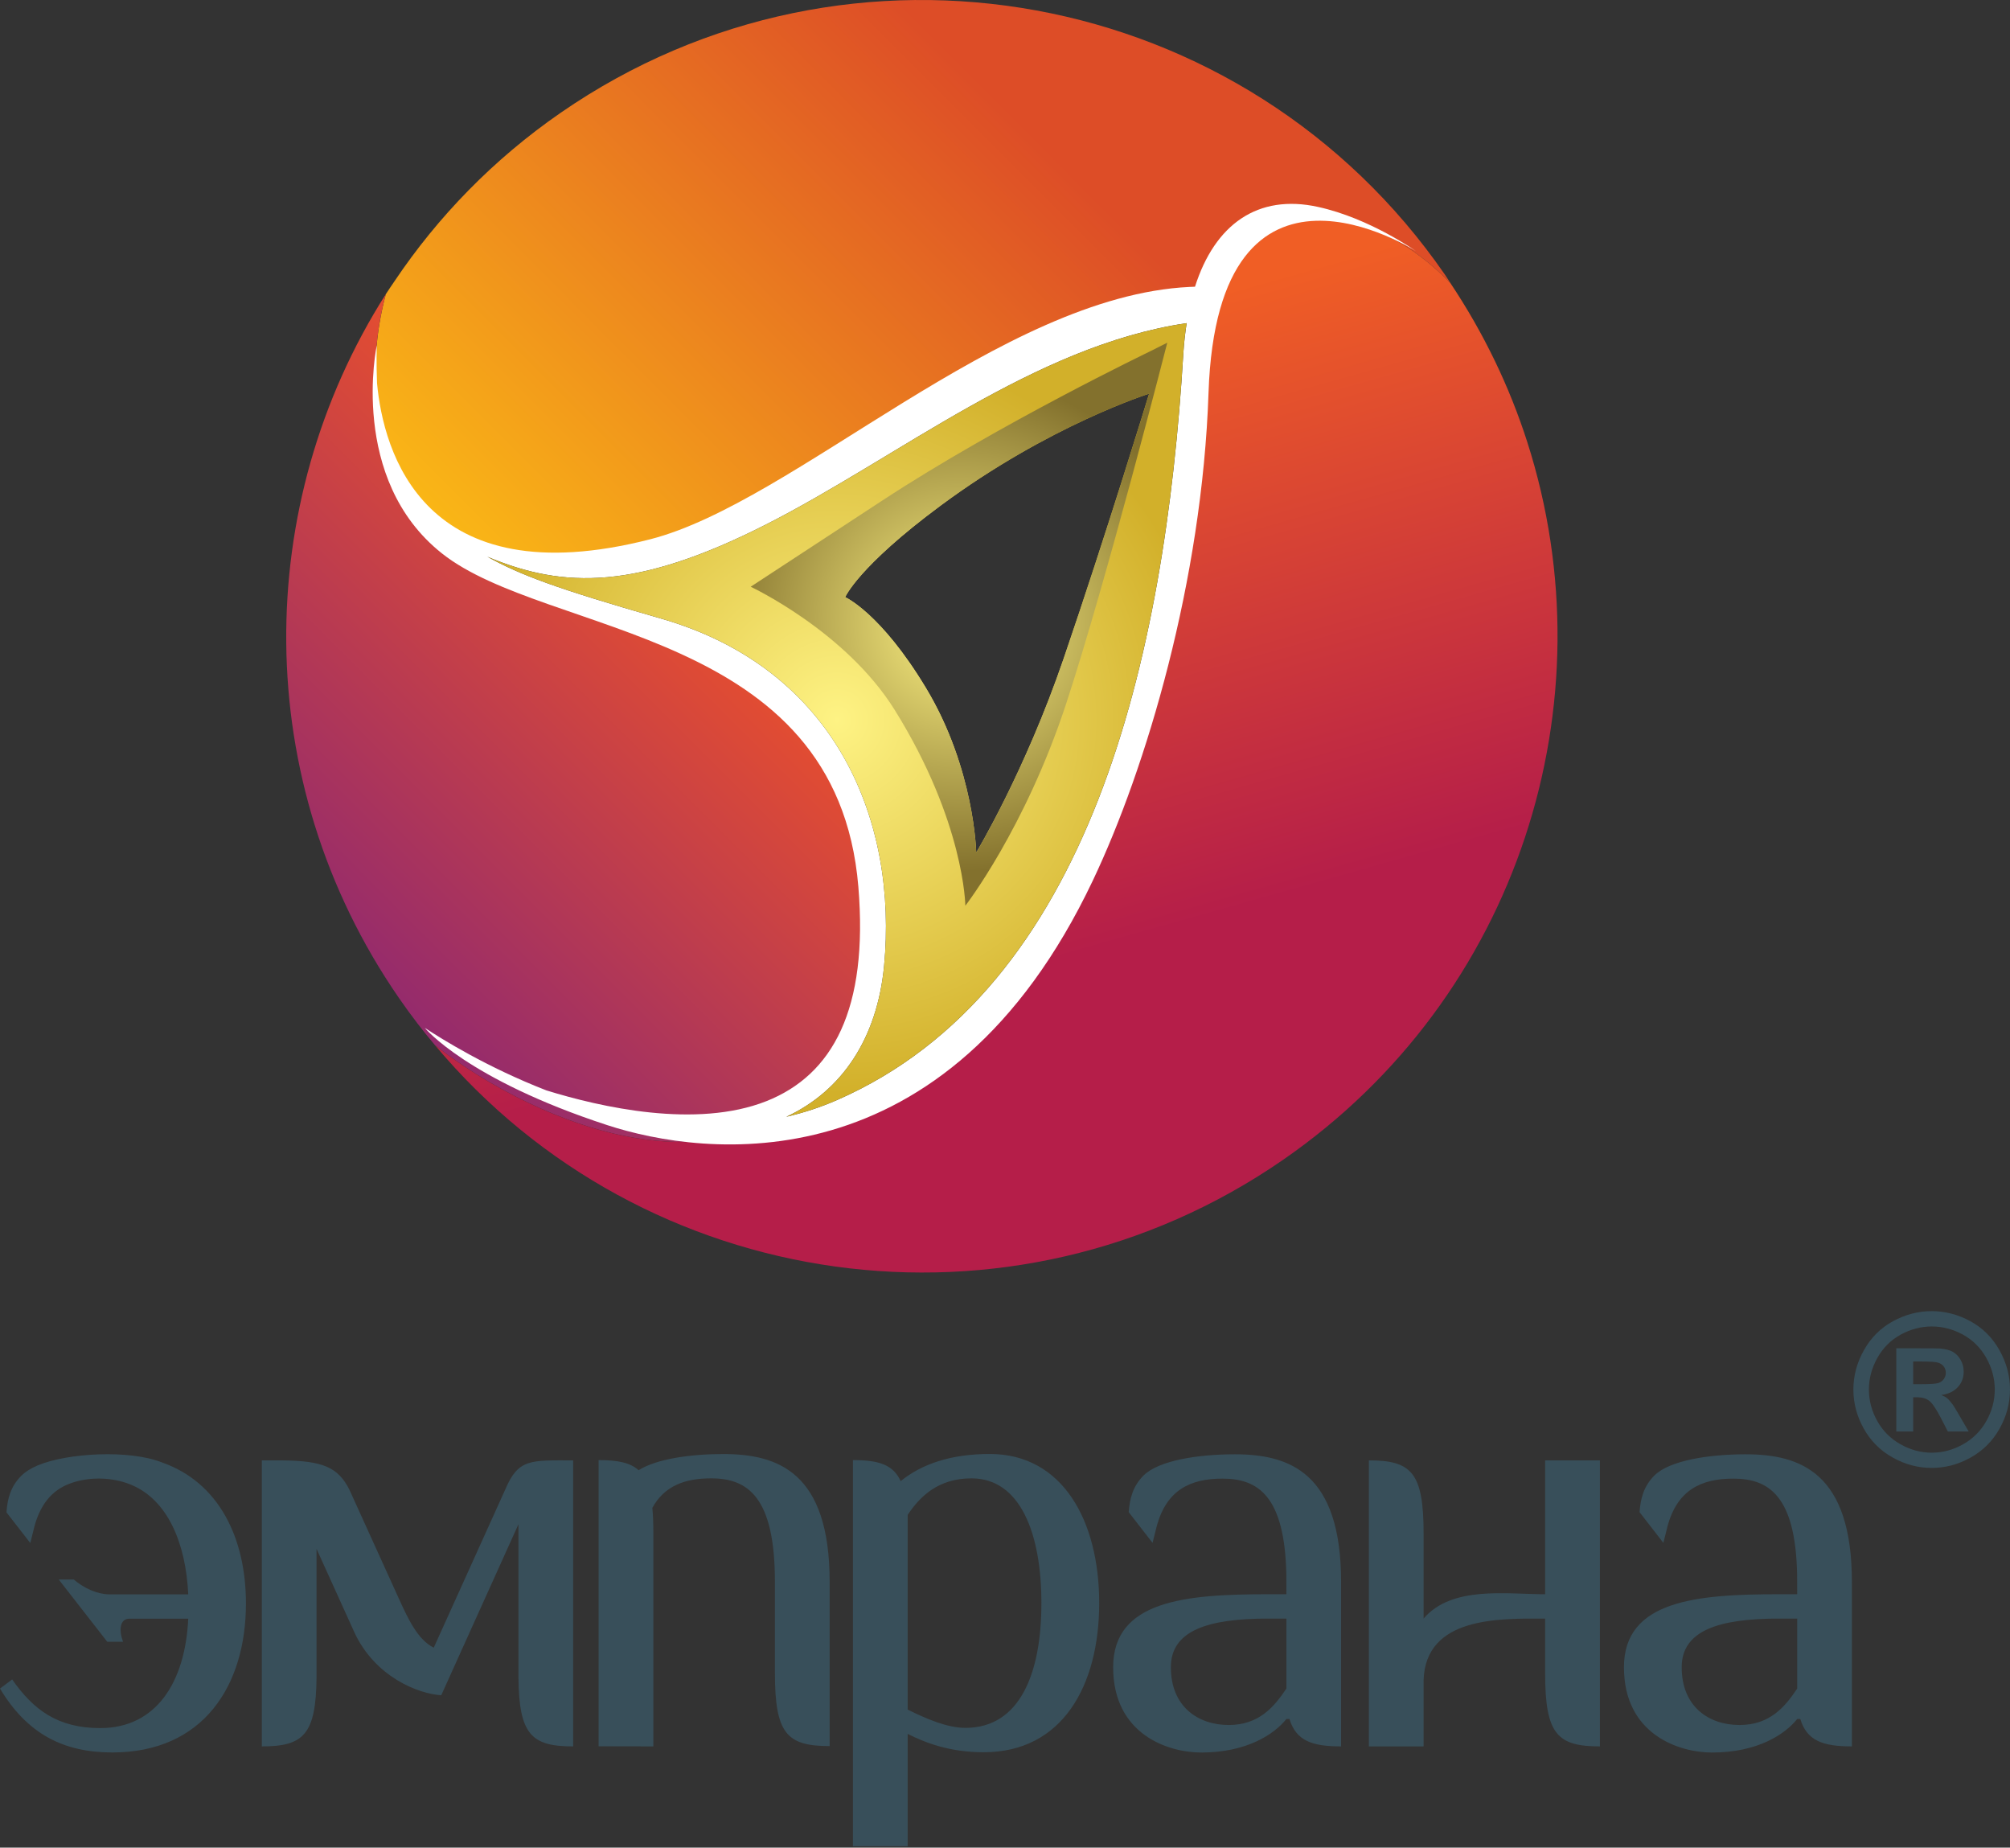
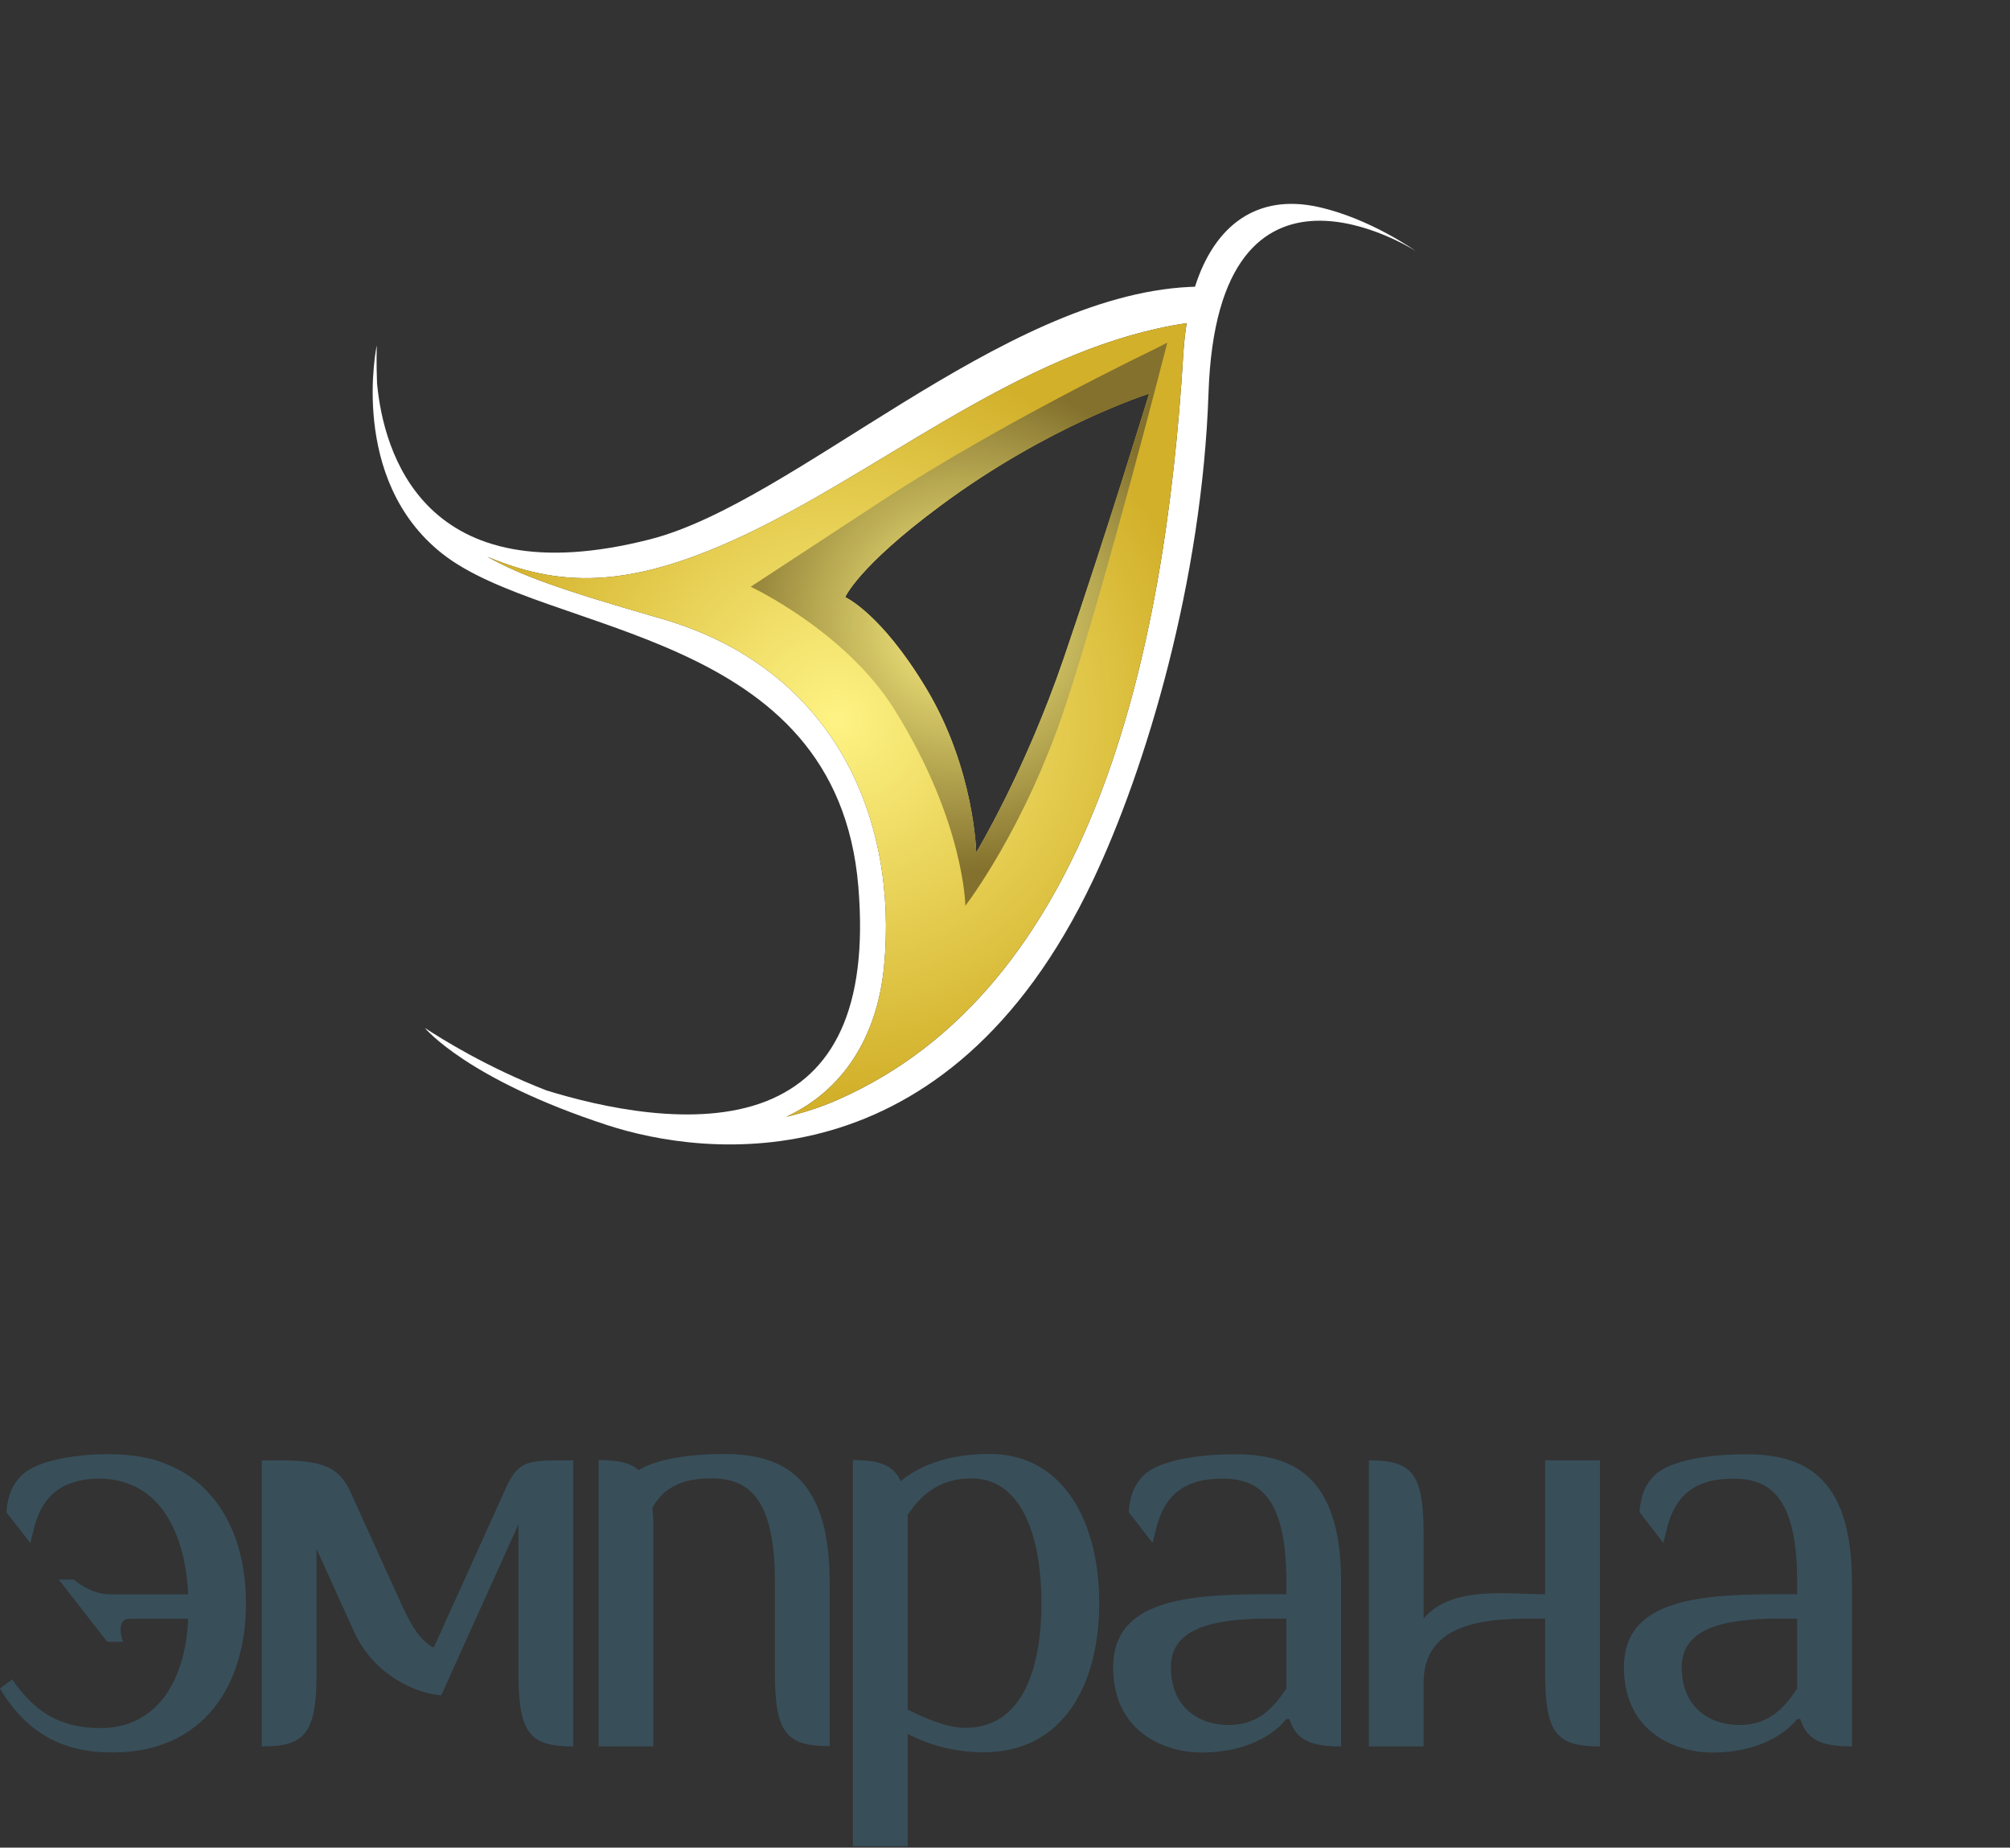
<svg xmlns="http://www.w3.org/2000/svg" width="1000" height="919" viewBox="0 0 1000 919" fill="none">
  <rect x="0" y="0" width="1000" height="919" fill="#333333" stroke="none" />
-   <path d="M718.898 136.657C619.643 -7.146 422.689 -43.231 278.953 56.083C245.41 79.266 217.817 107.823 196.356 139.747C194.882 141.936 193.362 144.104 191.947 146.325C186.937 165.262 185.186 185.19 188.481 205.608C190.9 220.646 195.678 233.052 202.255 243.412C202.417 243.674 202.585 243.934 202.75 244.196C203.971 246.076 205.228 247.914 206.575 249.65C207.429 250.769 208.366 251.829 209.286 252.9C210.263 254.024 211.206 255.19 212.238 256.251C213.236 257.278 214.346 258.221 215.419 259.196C221.538 264.816 228.415 269.568 236.136 273.318C237.329 273.893 238.516 274.474 239.743 275.012C279.006 292.244 315.64 293.298 380.817 260.24C447.958 226.223 516.512 169.332 593.975 159.371C607.645 96.077 672.896 91.166 721.517 140.668C720.623 139.337 719.803 137.978 718.898 136.657Z" fill="url(#paint0_linear_1408_206)" />
-   <path d="M328.342 307.81C264.491 289.491 264.472 290.375 236.126 273.319C211.182 261.205 193.988 239.919 188.471 205.609C185.176 185.191 186.927 165.263 191.936 146.326C125.692 250.429 123.962 388.389 198.425 496.33C201.435 500.692 204.544 504.943 207.73 509.104C210.551 512.79 213.469 516.364 216.422 519.891C234.686 534.092 253.022 544.239 268.776 551.271C302.022 566.09 331.185 570.347 355.607 566.942C403.699 560.236 433.339 523.726 439.095 478.964C447.511 413.207 416.472 333.086 328.342 307.81Z" fill="url(#paint1_linear_1408_206)" />
-   <path d="M759.86 219.937C751.056 192.472 738.291 165.8 721.502 140.668C672.88 91.165 607.629 96.077 593.959 159.37C592.724 165.091 591.915 171.292 591.575 177.972C580.97 385.783 518.253 559.452 372.545 566.813C366.836 567.101 361.196 567.101 355.602 566.941C331.179 570.345 302.016 566.089 268.77 551.27C253.017 544.238 234.681 534.091 216.417 519.889C320.08 643.771 502.877 670.543 638.376 576.871C755.826 495.732 801.317 349.273 759.86 219.937Z" fill="url(#paint2_linear_1408_206)" />
  <path d="M655.827 102.939C625.719 96.275 604.374 111.653 594.526 142.613C593.599 142.65 592.705 142.677 591.779 142.72C497.807 147.274 395.166 249.896 323.5 268.236C210.21 297.246 190.696 224.135 187.584 190.651C187.153 180.359 187.451 171.729 187.451 171.729C187.451 171.729 173.243 238.273 219.853 275.252C272.148 316.753 416.331 312.199 427.041 441.05C432.093 502.04 414.239 534.651 381.283 547.723C346.4 561.504 298.897 550.749 271.82 542.359C242.221 530.848 219.8 516.811 211.347 511.277C211.347 511.277 232.256 536.824 302.128 559.645C350.015 575.284 470.882 591.297 543.647 438.088C570.231 382.162 598.092 288.83 601.254 195.418C605.79 61.219 704.374 124.88 704.374 124.88C704.374 124.88 681.602 108.601 655.827 102.939ZM416.522 547.126C408.157 550.791 399.688 553.524 391.195 555.489C419.088 542.54 436.42 516.257 439.843 480.466C446.641 409.478 416.964 332.952 328.855 307.676C276.284 292.596 258.757 285.932 242.469 276.913C280.713 292.995 317.147 293.273 380.804 261.04C446.899 227.512 514.391 171.969 590.374 160.735C589.639 165.508 589.054 170.462 588.734 175.725C579.653 326.997 542.593 491.876 416.522 547.126Z" fill="white" />
  <path d="M242.459 276.915C258.747 285.934 276.274 292.597 328.845 307.678C416.955 332.954 446.631 409.479 439.833 480.467C436.41 516.259 419.078 542.541 391.185 555.491C399.678 553.525 408.147 550.792 416.512 547.127C542.583 491.877 579.643 326.998 588.725 175.726C589.044 170.463 589.629 165.509 590.364 160.736C514.381 171.971 446.889 227.514 380.794 261.041C317.137 293.274 280.703 292.997 242.459 276.915ZM467.859 251.559C522.046 211.384 571.691 195.819 571.691 195.819C571.691 195.819 550.483 265.271 529.244 327.371C509.92 383.878 485.671 424.085 485.671 424.085C485.671 424.085 484.889 382.376 460.647 342.169C438.125 304.796 420.494 297.034 420.494 297.034C420.494 297.034 426.685 282.082 467.859 251.559Z" fill="url(#paint3_radial_1408_206)" />
  <path d="M572.204 174.745C572.204 174.745 497.453 210.669 439.079 248.884C397.389 276.2 373.477 291.845 373.477 291.845C373.477 291.845 420.72 313.946 445.11 353.098C479.892 408.918 480.265 450.521 480.265 450.521C480.265 450.521 509.933 412.306 530.385 350.131C550.357 289.437 580.731 170.462 580.731 170.462L572.204 174.745ZM529.256 327.369C509.933 383.877 485.683 424.084 485.683 424.084C485.683 424.084 484.901 382.375 460.659 342.168C438.137 304.795 420.507 297.033 420.507 297.033C420.507 297.033 426.698 282.081 467.872 251.558C522.059 211.383 571.703 195.818 571.703 195.818C571.703 195.818 550.495 265.269 529.256 327.369Z" fill="url(#paint4_radial_1408_206)" />
  <path fill-rule="evenodd" clip-rule="evenodd" d="M412.757 786.76C412.757 732.287 387.052 723.242 359.808 723.242C343.87 723.242 326.751 725.576 317.707 731.286C313.481 727.429 307.077 726.258 297.815 726.258V868.612L325.053 868.666V762.576C325.053 757.814 324.894 753.606 324.548 750.005C330.578 739.042 340.789 735.334 353.772 735.334C371.924 735.334 385.53 744.39 385.53 786.76V787.111C385.53 802.144 385.53 817.176 385.53 832.187C385.53 862.444 391.571 868.506 412.757 868.506V832.187V798.436C412.757 794.548 412.757 790.659 412.757 786.76ZM140.185 726.396C137.29 726.396 134.011 726.396 130.253 726.396C130.253 773.826 130.253 821.235 130.253 868.666C150.954 868.666 157.193 862.87 157.481 834.414V770.406L176.276 811.86C186.518 834.063 208.034 842.511 219.522 843.224L257.939 758.154V834.414C258.211 862.87 264.459 868.666 285.146 868.666C285.146 821.235 285.146 773.826 285.146 726.396C263.879 726.396 257.864 725.416 251.28 741.087L215.79 819.562C207.848 815.567 203.121 805.457 198.405 795.081L173.87 741.056C168.201 729.752 160.552 726.577 140.185 726.396ZM80.529 727.398C64.261 720.963 33.51 722.689 18.727 728.91C15.507 730.285 12.696 731.978 10.578 734.088C5.27 739.394 3.7 745.445 3.221 752.252L15.07 767.498C15.932 764.057 17.056 759.529 17.178 759.05C18.871 752.913 21.383 748.225 24.582 744.71C27.255 741.79 30.374 739.702 33.946 738.254C43.389 734.407 55.515 734.546 64.964 738.413C83.398 745.871 92.453 767.498 93.656 793.045H54.275C48.27 792.939 41.707 789.946 36.709 785.652H29.224L53.349 816.601H61.216C59.114 811.061 59.471 805.137 64.416 805.137H93.656C92.149 836.896 77.644 859.557 49.868 859.557C28.692 859.557 16.635 850.48 6.053 835.362L0 839.89C13.59 862.572 31.737 871.68 55.883 871.68C101.215 871.68 122.358 838.377 122.358 797.562C122.358 765.037 108.933 737.327 80.529 727.398ZM768.725 832.315C768.725 862.572 774.772 868.666 795.968 868.666V832.315V815.035V726.396H768.725V792.982C749.519 792.982 722.317 788.624 708.254 805.084V762.704C708.254 732.426 702.196 726.396 681.031 726.396C681.031 768.638 681.031 826.392 681.031 868.666H708.254V835.788C709.212 803.859 746.42 805.084 768.725 805.084V832.315ZM451.579 918.344V862.444C460.66 867.025 472.75 871.574 489.4 871.574C528.704 871.574 546.866 838.249 546.866 797.381C546.866 756.514 528.704 723.211 492.434 723.211C473.143 723.211 458.654 728.165 448.098 736.709C444.318 728.452 437.068 726.258 424.346 726.258V918.344H451.579ZM451.579 753.499C457.648 744.39 466.708 735.334 483.342 735.334C507.518 735.334 518.11 762.576 518.11 797.381C518.11 832.187 507.518 859.45 480.297 859.45C471.243 859.45 460.66 854.869 451.579 850.341C451.579 818.061 451.579 785.78 451.579 753.499ZM921.339 786.92C921.339 732.426 895.671 723.37 868.448 723.37C850.254 723.37 830.622 726.396 823.074 733.928C817.761 739.255 816.186 745.349 815.696 752.146L827.545 767.424C828.419 763.95 829.547 759.401 829.674 758.943C834.593 741.056 846.411 735.473 862.369 735.473C879.957 735.473 893.276 743.996 894.085 783.031C894.128 784.31 894.128 791.639 894.128 792.982H885.068C844.239 792.982 807.935 795.975 807.935 829.3C807.935 862.604 835.147 871.713 851.766 871.713C874.496 871.713 888.091 862.604 894.128 855.029H895.671C898.971 865.992 907.148 868.666 921.339 868.666C921.339 841.371 921.339 814.161 921.339 786.92ZM894.128 839.89C888.091 848.967 880.543 858.022 865.414 858.022C850.254 858.022 836.659 848.967 836.659 829.3C836.659 811.146 854.832 805.084 885.068 805.084H894.128C894.128 818.689 894.128 826.264 894.128 839.89ZM667.212 786.92C667.212 732.426 641.523 723.37 614.3 723.37C596.159 723.37 576.474 726.396 568.915 733.928C563.623 739.255 562.037 745.349 561.548 752.146L573.408 767.424C574.27 763.95 575.398 759.401 575.537 758.943C580.476 741.056 592.23 735.473 608.231 735.473C625.819 735.473 639.138 743.996 639.968 783.031C639.968 784.31 640 791.639 640 792.982H630.908C590.09 792.982 553.808 795.975 553.808 829.3C553.808 862.604 580.998 871.713 597.639 871.713C620.336 871.713 633.942 862.604 640 855.029H641.523C644.834 865.992 653.01 868.666 667.212 868.666C667.212 841.371 667.212 814.161 667.212 786.92ZM640 839.89C633.942 848.967 626.373 858.022 611.287 858.022C596.159 858.022 582.52 848.967 582.52 829.3C582.52 811.146 600.651 805.084 630.908 805.084H640C640 818.689 640 826.264 640 839.89Z" fill="#384F5A" />
-   <path d="M951.826 677.203H955.232C960.024 677.203 963.026 677.399 964.239 677.794C965.464 678.177 966.401 678.828 967.061 679.722C967.731 680.623 968.062 681.65 968.062 682.807C968.062 683.989 967.721 685.055 967.029 685.987C966.369 686.924 965.432 687.574 964.271 687.947C963.09 688.314 960.088 688.501 955.232 688.501H951.826V677.203ZM951.826 712.03V695.021H954.019C956.361 695.021 958.288 695.602 959.821 696.774C961.343 697.951 963.271 700.785 965.613 705.302L969.073 712.03H979.453L974.577 703.682C972.842 700.721 971.82 699.037 971.511 698.638C970.318 697.077 969.392 696.012 968.711 695.458C968.04 694.904 967.071 694.382 965.815 693.902C969.35 693.396 972.086 692.081 974.034 689.961C975.982 687.84 976.962 685.284 976.962 682.295C976.962 680.127 976.44 678.146 975.418 676.366C974.375 674.587 973.086 673.256 971.543 672.398C970.01 671.53 967.827 670.981 965.048 670.741C964.112 670.672 959.693 670.645 951.826 670.645H943.437V712.03H951.826ZM976.536 663.816C981.465 666.501 985.341 670.347 988.172 675.37C990.994 680.404 992.42 685.651 992.42 691.149C992.42 696.619 991.026 701.823 988.257 706.783C985.479 711.737 981.614 715.604 976.674 718.384C971.745 721.171 966.55 722.571 961.088 722.571C955.669 722.571 950.474 721.171 945.523 718.384C940.562 715.604 936.708 711.737 933.951 706.783C931.182 701.823 929.809 696.619 929.809 691.149C929.809 685.651 931.215 680.404 934.046 675.37C936.879 670.347 940.754 666.501 945.672 663.816C950.591 661.137 955.722 659.789 961.088 659.789C966.454 659.789 971.596 661.137 976.536 663.816ZM941.797 657.169C935.665 660.513 930.842 665.308 927.34 671.561C923.826 677.799 922.08 684.335 922.08 691.149C922.08 697.94 923.794 704.412 927.233 710.576C930.672 716.733 935.473 721.538 941.637 724.979C947.78 728.431 954.253 730.146 961.035 730.146C967.816 730.146 974.279 728.431 980.443 724.979C986.597 721.538 991.398 716.733 994.837 710.576C998.286 704.412 1000 697.94 1000 691.149C1000 684.335 998.244 677.799 994.741 671.561C991.228 665.308 986.405 660.513 980.273 657.169C974.13 653.834 967.721 652.161 961.035 652.161C954.36 652.161 947.94 653.834 941.797 657.169Z" fill="#384F5A" />
  <defs>
    <linearGradient id="paint0_linear_1408_206" x1="275.523" y1="319.582" x2="592.52" y2="2.805" gradientUnits="userSpaceOnUse">
      <stop stop-color="#FAB716" />
      <stop offset="0.775" stop-color="#DD4D27" />
      <stop offset="1" stop-color="#DD4D27" />
    </linearGradient>
    <linearGradient id="paint1_linear_1408_206" x1="172.747" y1="471.774" x2="407.3" y2="237.384" gradientUnits="userSpaceOnUse">
      <stop stop-color="#952B6C" />
      <stop offset="0.83" stop-color="#EF5228" />
      <stop offset="1" stop-color="#EF5228" />
    </linearGradient>
    <linearGradient id="paint2_linear_1408_206" x1="422.913" y1="138.115" x2="519.299" y2="479.635" gradientUnits="userSpaceOnUse">
      <stop stop-color="#F05E25" />
      <stop offset="0.159" stop-color="#F05E25" />
      <stop offset="1" stop-color="#B51E49" />
    </linearGradient>
    <radialGradient id="paint3_radial_1408_206" cx="0" cy="0" r="1" gradientUnits="userSpaceOnUse" gradientTransform="translate(416.412 358.113) scale(185.961 186.091)">
      <stop stop-color="#FEF384" />
      <stop offset="1" stop-color="#D2B02A" />
    </radialGradient>
    <radialGradient id="paint4_radial_1408_206" cx="0" cy="0" r="1" gradientUnits="userSpaceOnUse" gradientTransform="translate(477.103 310.488) scale(123.125 123.211)">
      <stop stop-color="#FEF384" />
      <stop offset="1" stop-color="#83712D" />
    </radialGradient>
  </defs>
</svg>